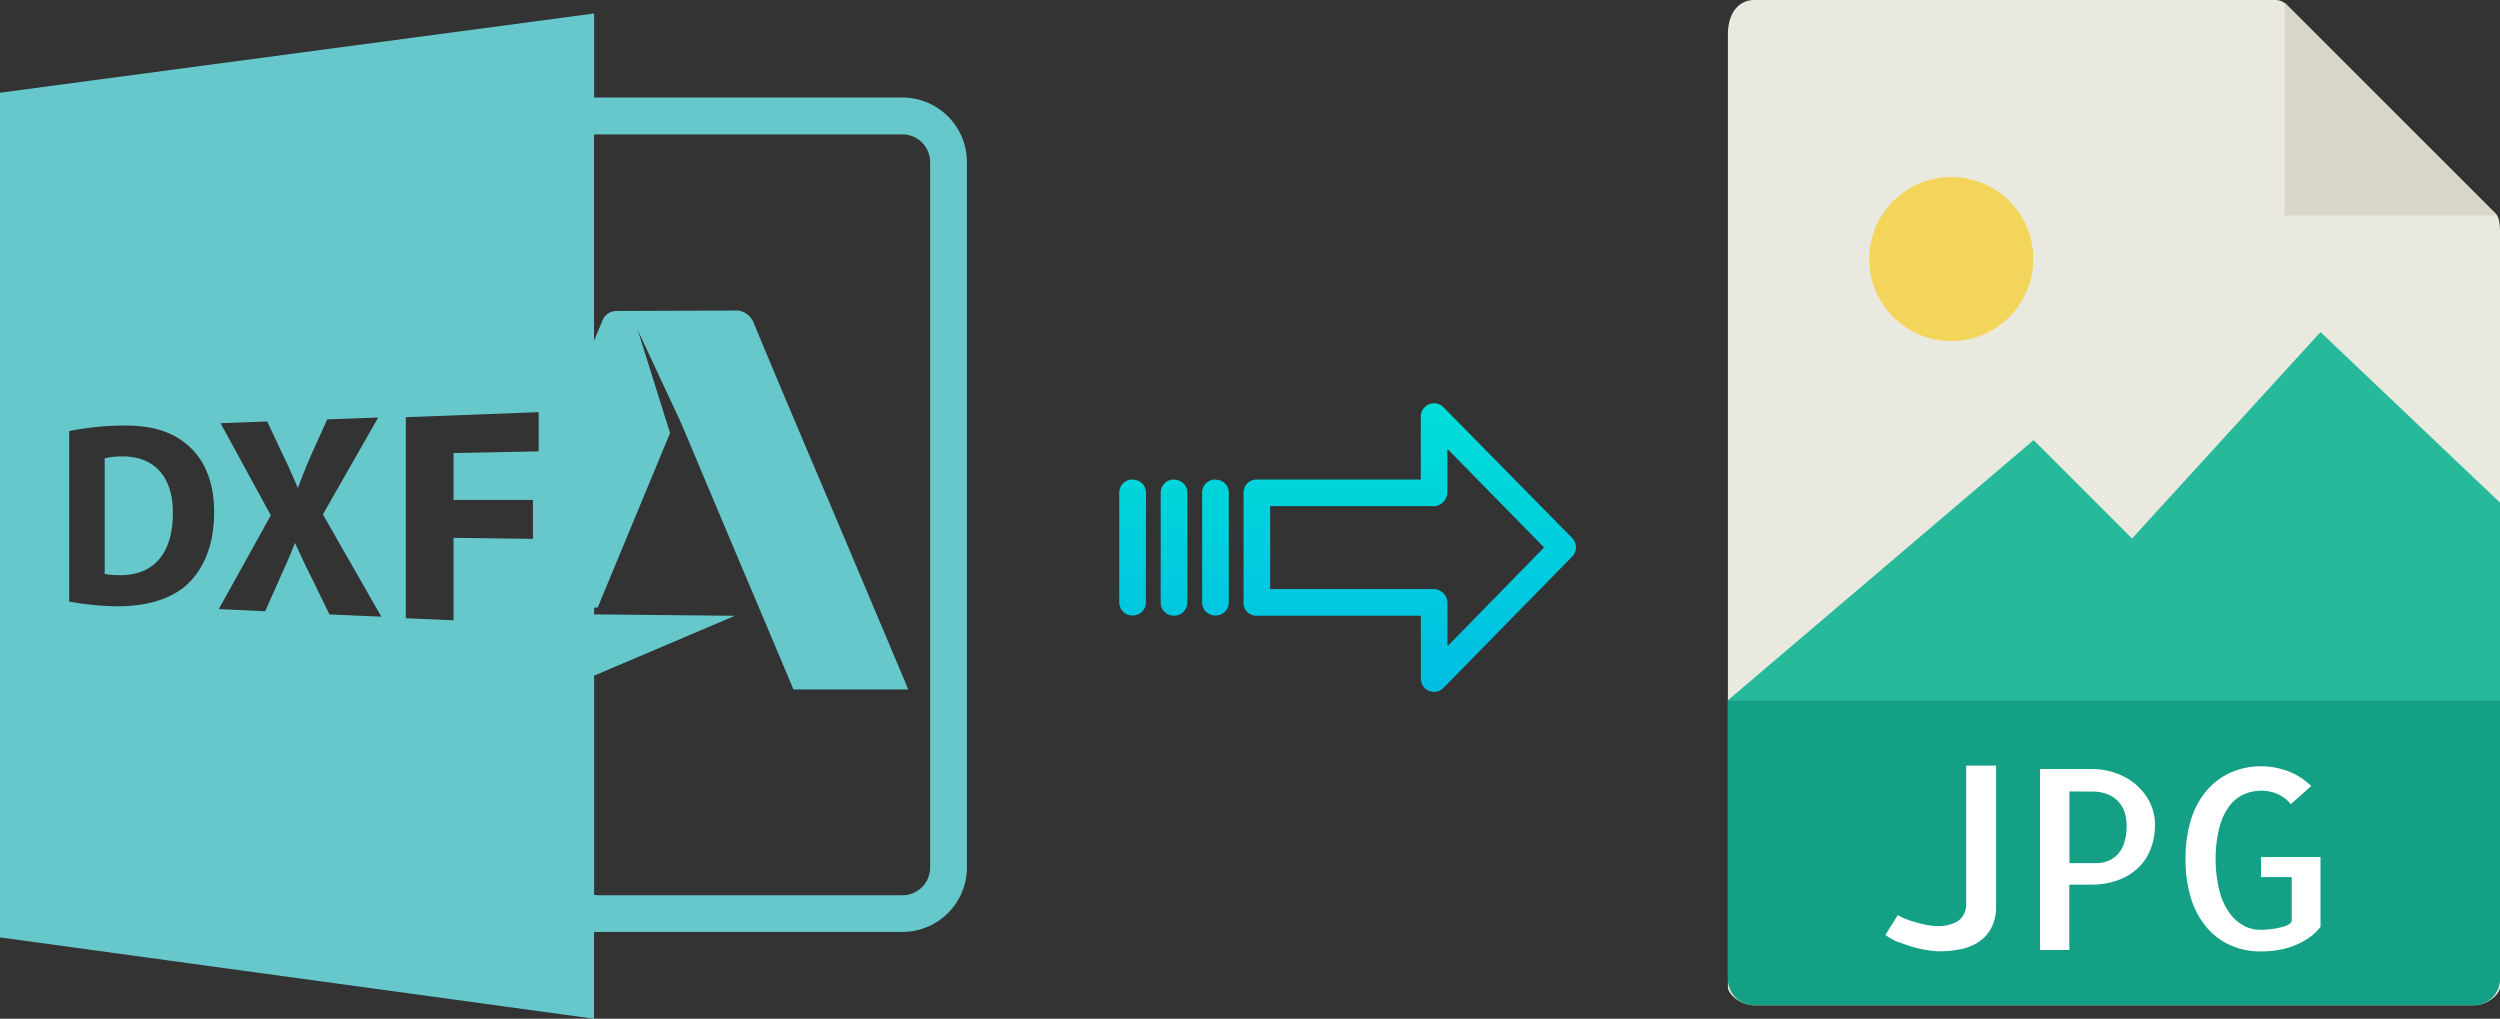
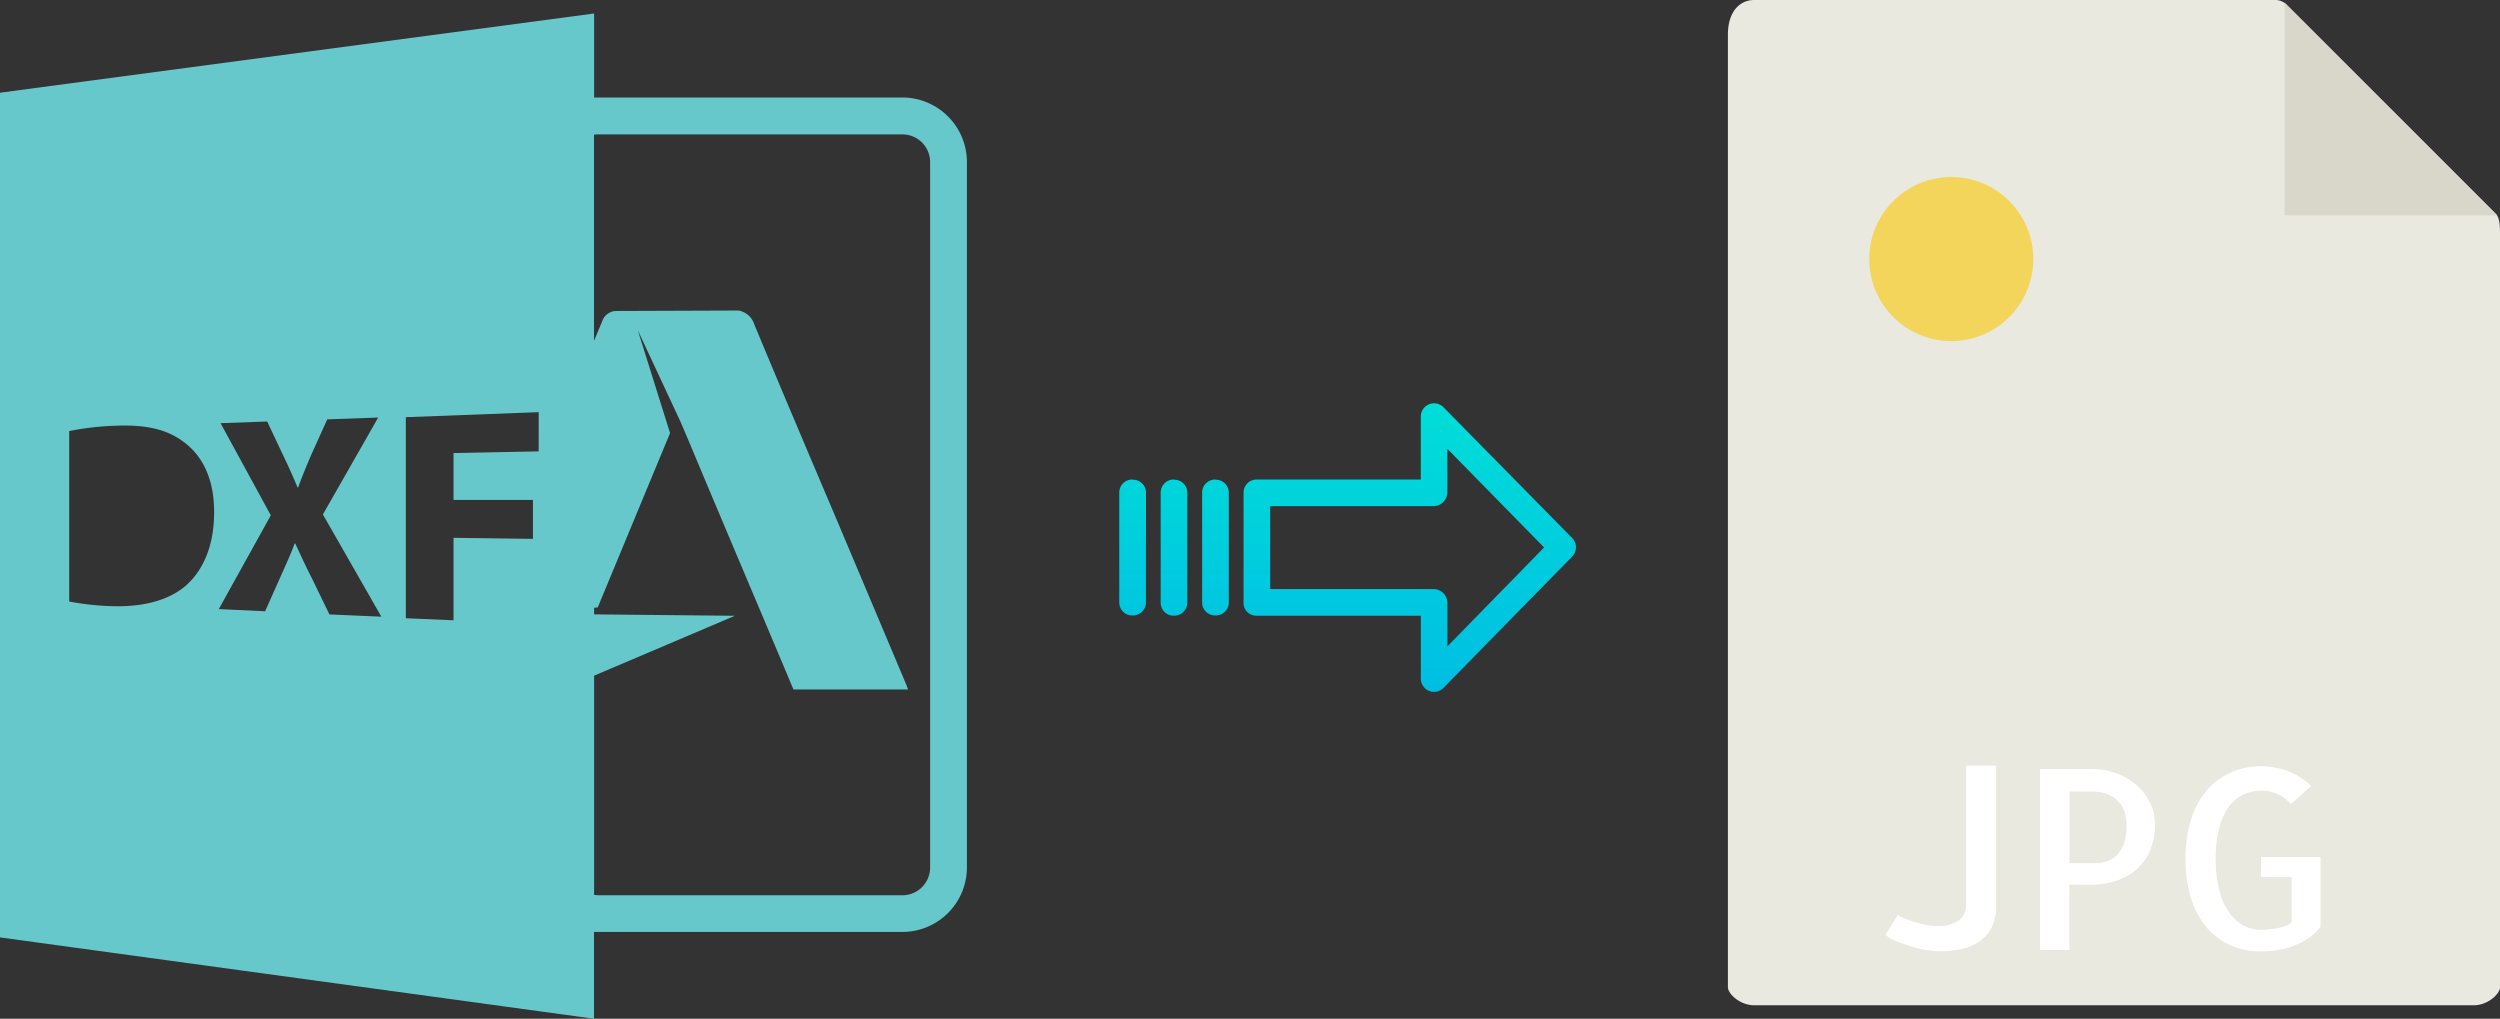
<svg xmlns="http://www.w3.org/2000/svg" xmlns:xlink="http://www.w3.org/1999/xlink" viewBox="0 0 497.38 202.68">
  <rect x="0" y="0" width="497.38" height="202.68" fill="#333333" stroke="none" />
  <defs>
    <style>.cls-1{fill:#e9e9e0;}.cls-2{fill:#d9d7ca;}.cls-3{fill:#f3d55b;}.cls-4{fill:#26b99a;}.cls-5{fill:#14a085;}.cls-6{fill:#fff;}.cls-7{fill:#66c8cb;}.cls-8{fill:url(#linear-gradient);}.cls-9{fill:url(#linear-gradient-2);}.cls-10{fill:url(#linear-gradient-3);}.cls-11{fill:url(#linear-gradient-4);}</style>
    <linearGradient id="linear-gradient" x1="280.46" y1="136.51" x2="280.46" y2="17.31" gradientTransform="matrix(1, 0, 0, -1, 0, 186.59)" gradientUnits="userSpaceOnUse">
      <stop offset="0" stop-color="#00efd1" />
      <stop offset="1" stop-color="#00acea" />
    </linearGradient>
    <linearGradient id="linear-gradient-2" x1="241.81" y1="136.51" x2="241.81" y2="17.31" xlink:href="#linear-gradient" />
    <linearGradient id="linear-gradient-3" x1="233.56" y1="136.51" x2="233.56" y2="17.31" xlink:href="#linear-gradient" />
    <linearGradient id="linear-gradient-4" x1="225.32" y1="136.51" x2="225.32" y2="17.31" xlink:href="#linear-gradient" />
  </defs>
  <title>dxf to jpg</title>
  <g id="Layer_2" data-name="Layer 2">
    <g id="Layer_5_Image" data-name="Layer 5 Image">
      <path class="cls-1" d="M452.69,0H349c-2.89,0-5.23,2.34-5.23,6.88V196.43c0,1.23,2.34,3.57,5.23,3.57H492.16c2.88,0,5.22-2.34,5.22-3.57V46.35c0-2.49-.33-3.29-.91-3.88L454.91.92A3.14,3.14,0,0,0,452.69,0Z" />
      <polygon class="cls-2" points="454.53 0.54 454.53 42.86 496.85 42.86 454.53 0.54" />
      <circle class="cls-3" cx="388.21" cy="51.54" r="16.32" />
-       <polygon class="cls-4" points="343.81 139.29 383.1 139.29 497.38 139.29 497.38 100 461.67 66.07 424.17 107.14 404.59 87.56 343.81 139.29" />
-       <path class="cls-5" d="M492.16,200H349a5.23,5.23,0,0,1-5.23-5.23V139.29H497.38v55.48A5.23,5.23,0,0,1,492.16,200Z" />
      <path class="cls-6" d="M397.12,152.32v28a8.93,8.93,0,0,1-.93,4.27,7.61,7.61,0,0,1-2.49,2.78,10,10,0,0,1-3.59,1.47,20.48,20.48,0,0,1-4.17.42,16.66,16.66,0,0,1-2.52-.23,20.75,20.75,0,0,1-3-.68c-1-.31-2-.66-2.95-1A10.69,10.69,0,0,1,375.1,186l2.49-3.95a6.78,6.78,0,0,0,1.39.71c.6.24,1.26.47,2,.68s1.46.4,2.25.56a10.25,10.25,0,0,0,2.19.24,7.47,7.47,0,0,0,4.13-1,4,4,0,0,0,1.63-3.39V152.32Z" />
      <path class="cls-6" d="M411.72,189h-5.86v-36h10.35a14.53,14.53,0,0,1,4.54.74,12.52,12.52,0,0,1,4,2.19,11.51,11.51,0,0,1,2.88,3.54,9.84,9.84,0,0,1,1.1,4.67,12.69,12.69,0,0,1-.93,4.95,10.33,10.33,0,0,1-2.59,3.74,11.58,11.58,0,0,1-4,2.34,15.26,15.26,0,0,1-5.18.83h-4.34v13Zm0-31.54v14.26h5.37a6.33,6.33,0,0,0,2.13-.37,5.16,5.16,0,0,0,1.92-1.2,5.8,5.8,0,0,0,1.42-2.31,11,11,0,0,0,.53-3.69,10,10,0,0,0-.24-2,5.69,5.69,0,0,0-1-2.19,5.92,5.92,0,0,0-2.12-1.76,8,8,0,0,0-3.62-.71Z" />
      <path class="cls-6" d="M461.67,170.49V184.4a10.73,10.73,0,0,1-2.51,2.32,15.31,15.31,0,0,1-6.11,2.32,21,21,0,0,1-3.24.25,14.69,14.69,0,0,1-5.94-1.18,13.31,13.31,0,0,1-4.73-3.46,16.53,16.53,0,0,1-3.18-5.76,25.68,25.68,0,0,1-1.14-8,25.35,25.35,0,0,1,1.14-8,16.28,16.28,0,0,1,3.18-5.74,13.47,13.47,0,0,1,4.76-3.49,14.52,14.52,0,0,1,5.91-1.2,15.08,15.08,0,0,1,5.46,1,13.29,13.29,0,0,1,4.54,2.92L455.76,160a6.9,6.9,0,0,0-2.69-2.05,8.06,8.06,0,0,0-3.12-.64,8.7,8.7,0,0,0-3.44.69,7.24,7.24,0,0,0-2.93,2.31,12,12,0,0,0-2,4.23,25.09,25.09,0,0,0-.78,6.34,26.42,26.42,0,0,0,.76,6.35,13,13,0,0,0,2,4.39,8.32,8.32,0,0,0,2.83,2.54,7,7,0,0,0,3.35.83c.36,0,.83,0,1.44-.07a16.38,16.38,0,0,0,1.81-.25,11,11,0,0,0,1.73-.46,2.5,2.5,0,0,0,1.22-.83v-8.88h-6.1v-4h11.91Z" />
    </g>
    <g id="Layer_2-2" data-name="Layer 2">
-       <path class="cls-7" d="M24.08,90.81a13.41,13.41,0,0,0-3.25.38v23a12.57,12.57,0,0,0,2.49.23c6.64.28,11.07-3.66,11.07-12.32C34.45,94.56,30.4,90.67,24.08,90.81Z" />
      <path class="cls-7" d="M0,18.45V186.5l118.18,16.18V185.41c.27,0,.53,0,.8,0h60.55a12.85,12.85,0,0,0,12.84-12.84V32.24A12.85,12.85,0,0,0,179.53,19.4H119c-.27,0-.53,0-.8,0V2.68Zm36.9,98.13c-3.55,3-8.83,4.28-15.13,4a55.19,55.19,0,0,1-8-.9V85.76a55.94,55.94,0,0,1,9.53-1.07c6.15-.22,10.23.87,13.48,3.41,3.55,2.73,5.82,7.23,5.82,13.74C42.62,108.91,40.2,113.71,36.9,116.58Zm28.64,5.66-3.46-7.13c-1.4-2.72-2.29-4.74-3.35-7h-.11c-.78,2.19-1.71,4.15-2.87,6.77l-3,6.73-9.22-.43,10.35-18.65-10-18.34,9.28-.33,3.22,6.83c1.1,2.29,1.93,4.15,2.82,6.29h.11c.89-2.44,1.62-4.16,2.57-6.41l3.23-7.14,10.13-.36-11,19.28,11.63,20.34ZM107.17,89.8l-16.94.34v9.33l15.8,0v7.74L90.23,107v16.41L80.74,123v-40l26.43-1V89.8ZM119,26.74h60.55a5.51,5.51,0,0,1,5.5,5.5V172.61a5.51,5.51,0,0,1-5.5,5.5H119a5.16,5.16,0,0,1-.8-.08V134.42c10.47-4.44,28-11.91,28-11.91l-28-.28v-1.32l.72-.06,14.39-34.69-6.41-20.44,8.48,18.17c2,4.63,3.9,9.27,5.86,13.9q5.26,12.48,10.54,24.95c2.91,6.91,3.18,7.52,6.08,14.43h22.8c-.93-2.28.79,1.75-.17-.52q-7.08-16.8-14.18-33.61c-2.6-6.14-5.22-12.27-7.81-18.42q-4.24-10-8.44-20.1a4,4,0,0,0-3.15-2.74c-.07,0-24.12.09-24.17.09A3,3,0,0,0,119.78,64c-.54,1.27-1.07,2.53-1.6,3.8v-41A5.16,5.16,0,0,1,119,26.74Z" />
    </g>
    <g id="Layer_3" data-name="Layer 3">
      <path class="cls-8" d="M287.16,81a2.62,2.62,0,0,0-3.7,0,2.59,2.59,0,0,0-.79,1.91V95.4H250.06A2.6,2.6,0,0,0,247.41,98v22a2.5,2.5,0,0,0,.77,1.8,2.65,2.65,0,0,0,1.88.7h32.62V135a2.62,2.62,0,0,0,1.62,2.45,2.57,2.57,0,0,0,1,.2,2.65,2.65,0,0,0,1.89-.8l25.59-26.11a2.65,2.65,0,0,0,0-3.71Zm.81,47.59v-8.63a2.8,2.8,0,0,0-2.7-2.77H252.7V100.7h32.56a2.8,2.8,0,0,0,2.7-2.77V89.3l19.24,19.62Z" />
      <path class="cls-9" d="M241.82,95.4h0A2.6,2.6,0,0,0,239.17,98v0l0,21.89a2.58,2.58,0,0,0,2.59,2.56h.06a2.6,2.6,0,0,0,2.65-2.55V98a2.57,2.57,0,0,0-2.58-2.56Z" />
      <path class="cls-10" d="M233.57,95.4h0A2.6,2.6,0,0,0,230.92,98v21.93a2.57,2.57,0,0,0,2.58,2.56h.07a2.61,2.61,0,0,0,2.65-2.55V98a2.58,2.58,0,0,0-2.58-2.56Z" />
      <path class="cls-11" d="M225.33,95.4h0A2.6,2.6,0,0,0,222.68,98v0l0,21.89a2.58,2.58,0,0,0,2.59,2.56h.06a2.6,2.6,0,0,0,2.65-2.55v0L228,98a2.58,2.58,0,0,0-2.59-2.56Z" />
    </g>
  </g>
</svg>